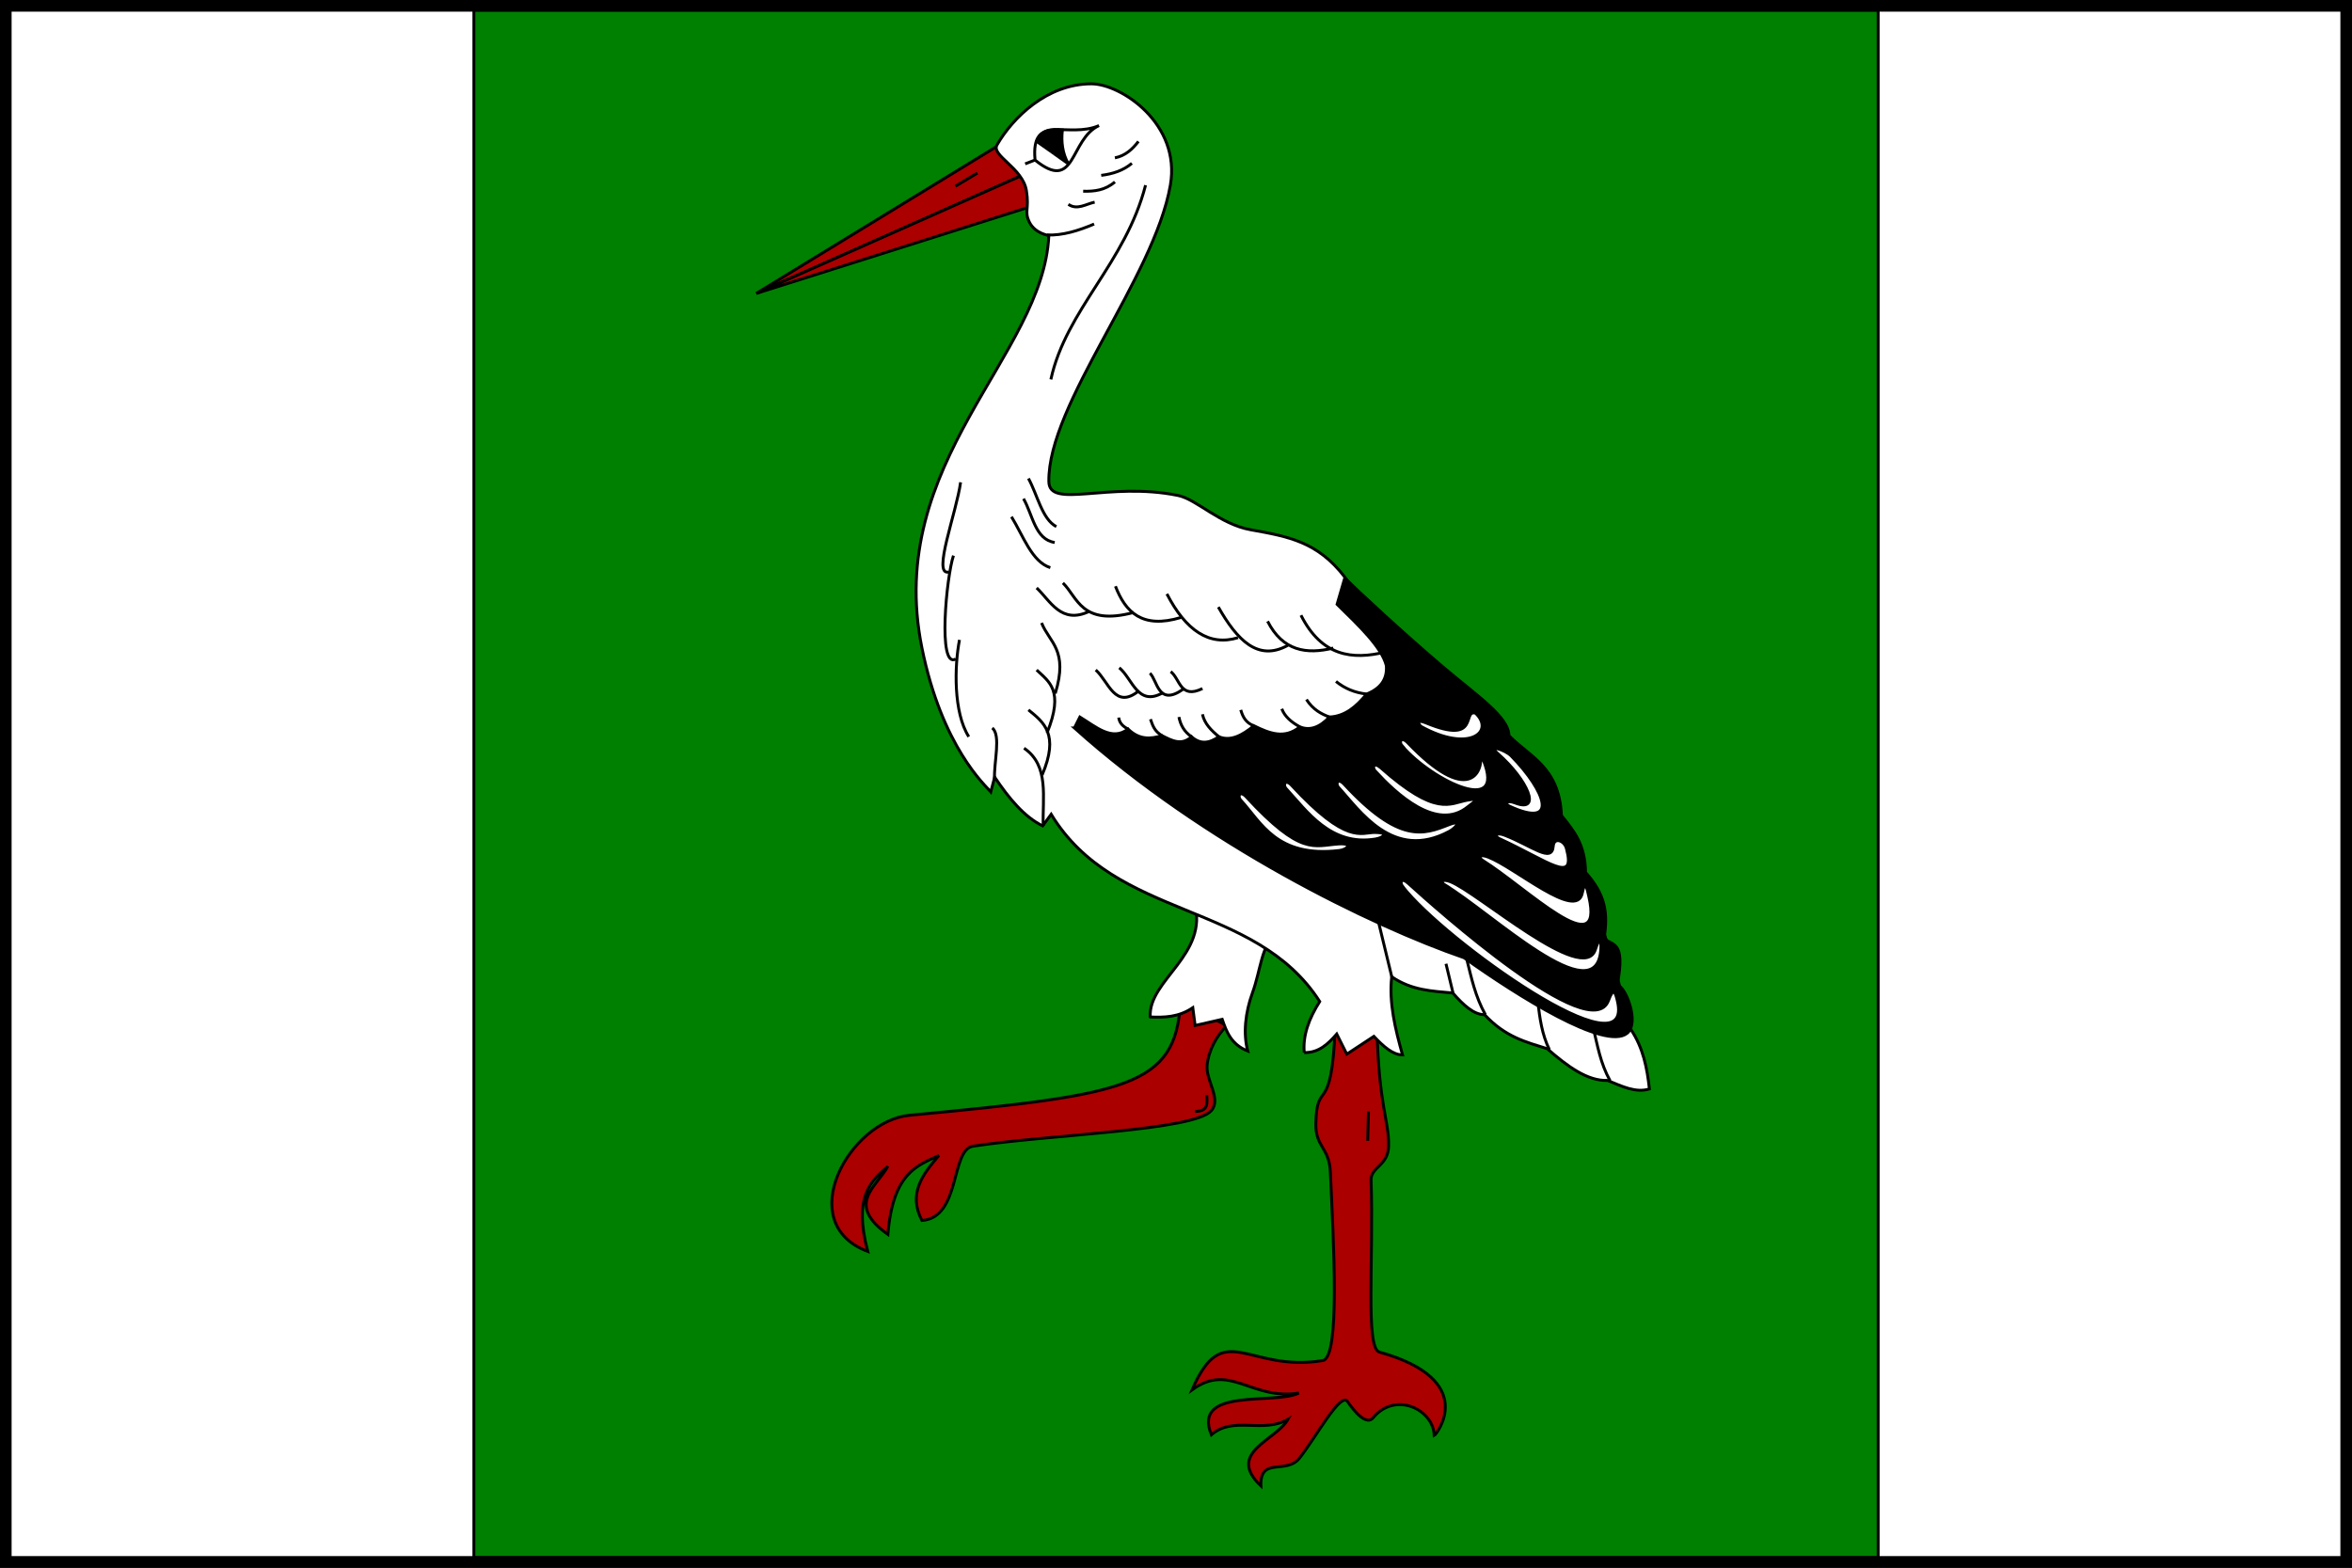
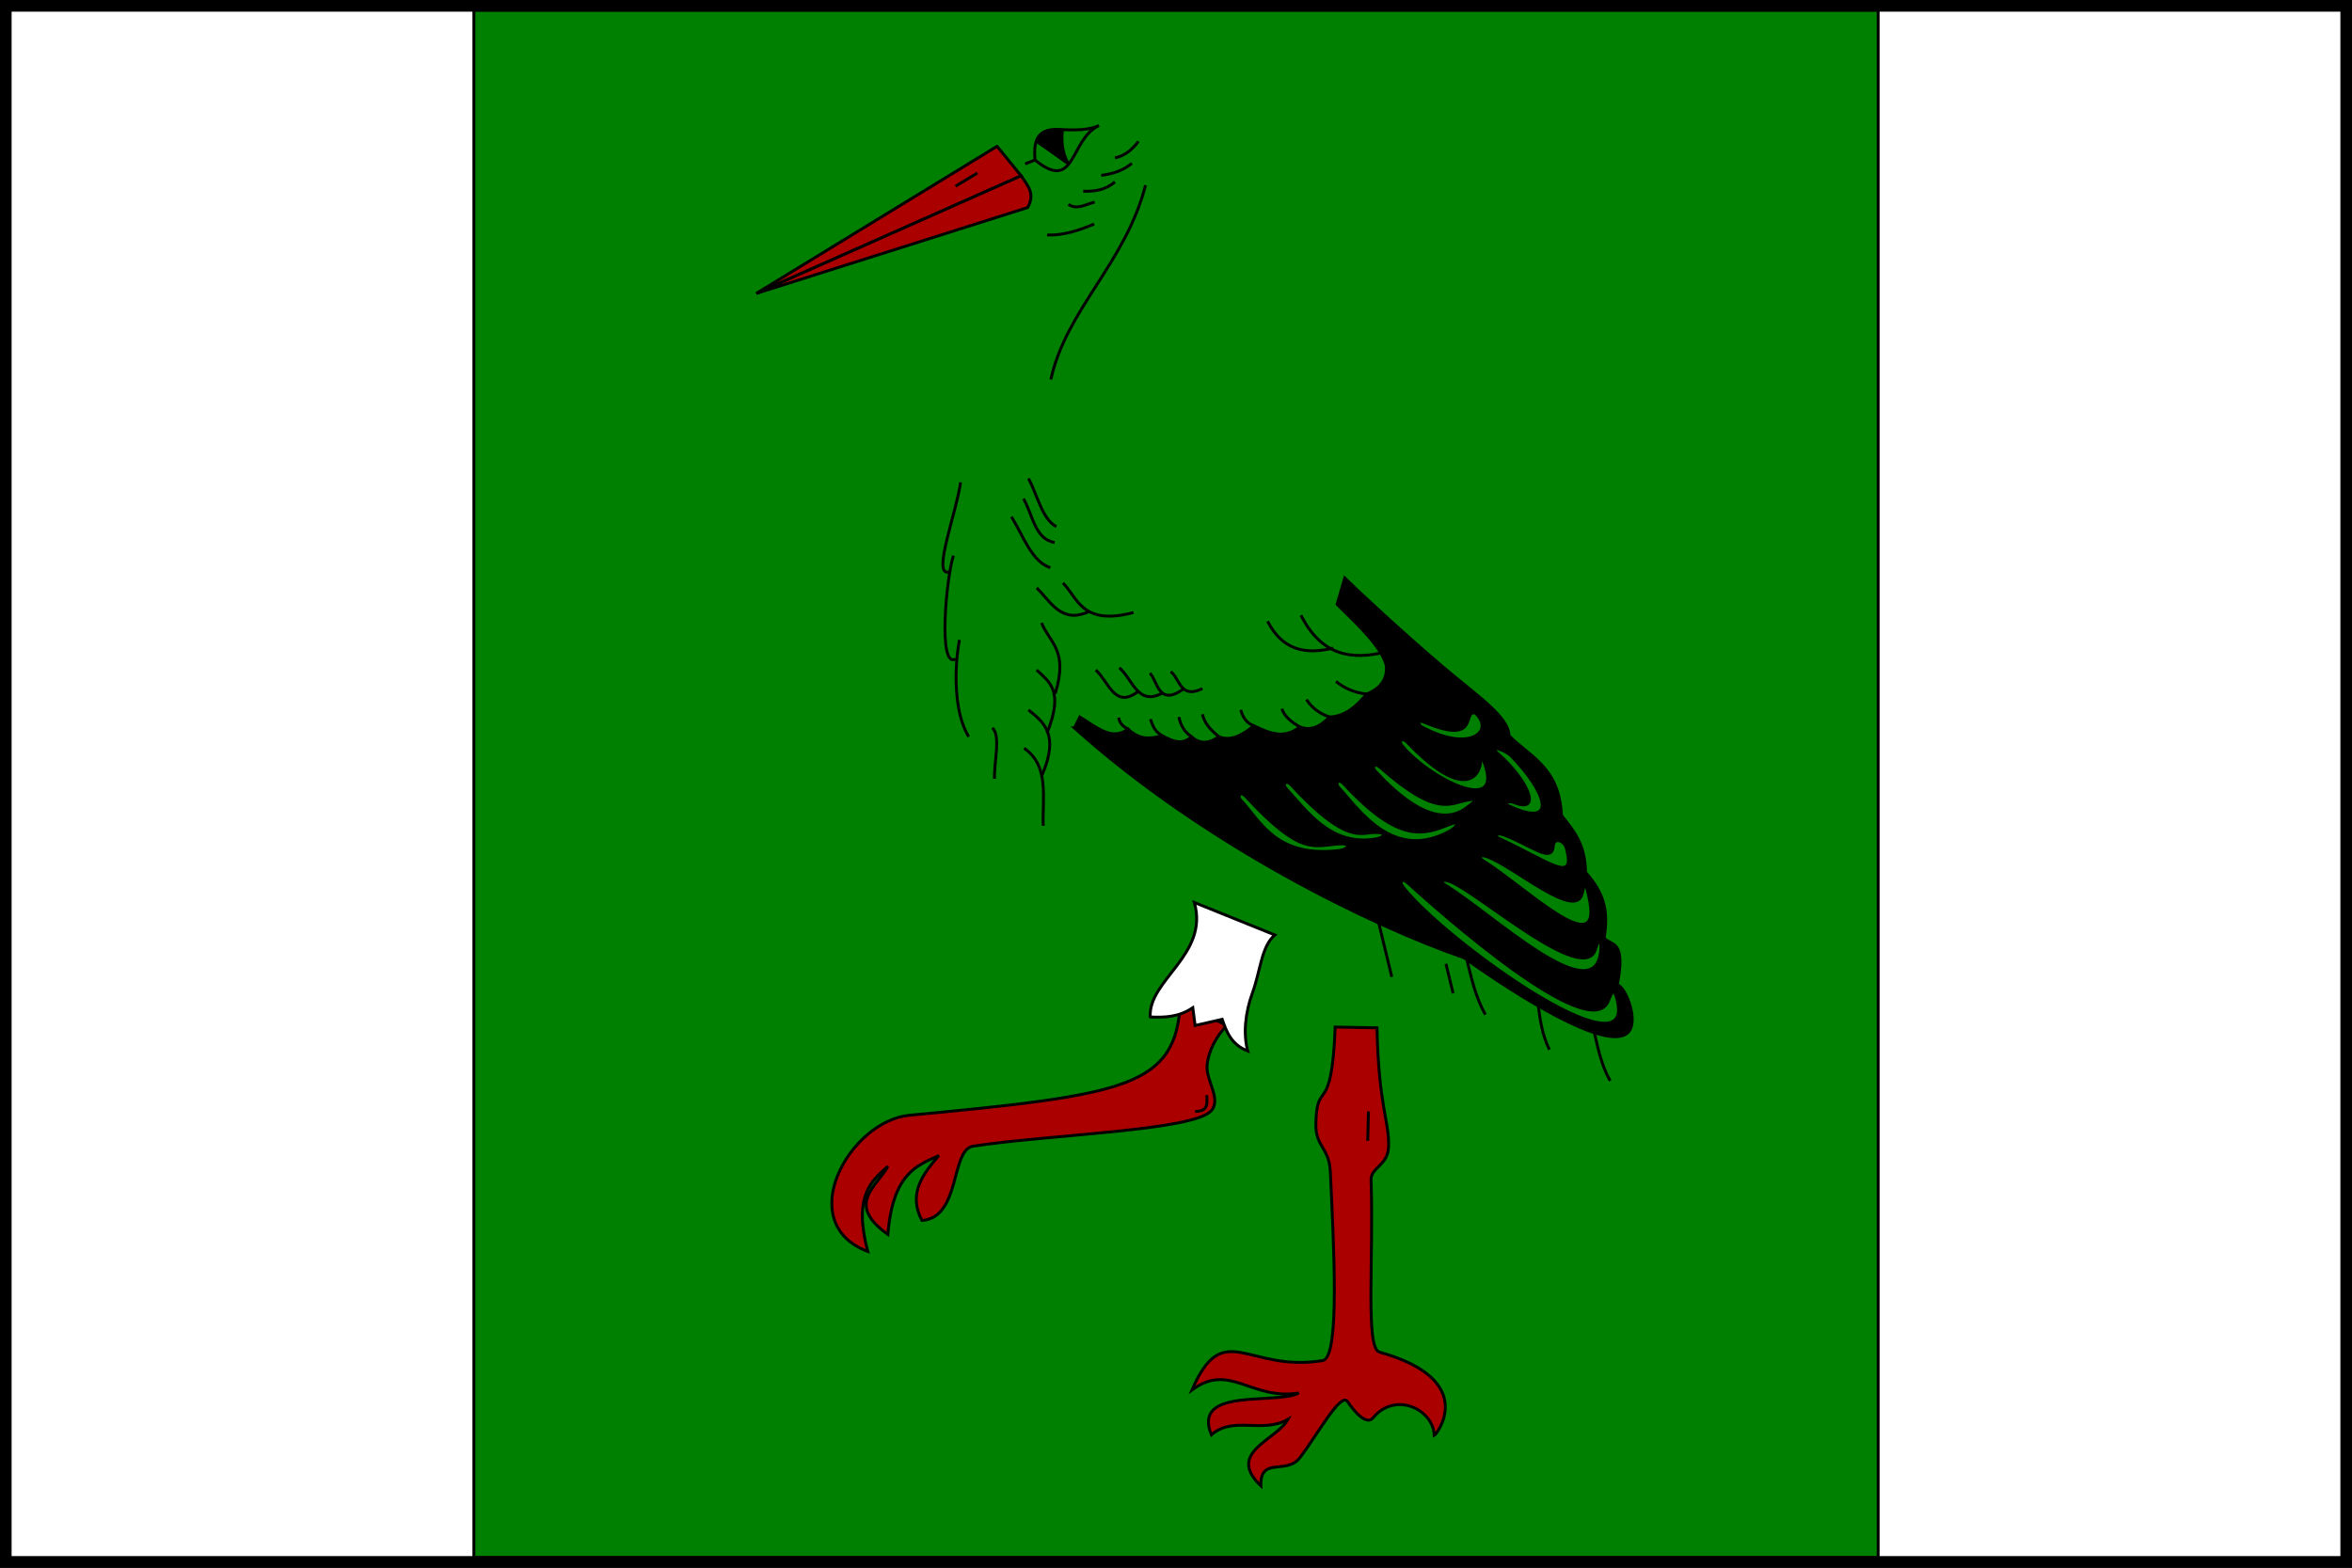
<svg xmlns="http://www.w3.org/2000/svg" width="810" height="540" version="1.0">
  <rect width="100%" height="100%" fill="#333333" stroke="none" />
  <path d="M-157.563 13.612h806.025v536.025h-806.025V13.612z" style="fill:green;fill-opacity:1;stroke:#000;stroke-width:3.975;stroke-linecap:round;stroke-linejoin:miter;stroke-miterlimit:4;stroke-dashoffset:0;stroke-opacity:1" transform="matrix(1 0 0 1 159.56 -11.624)" />
  <path d="M487.257 13.612h161.205v536.025H487.257V13.612z" style="fill:#fff;fill-opacity:1;stroke:#000;stroke-width:1;stroke-linecap:round;stroke-linejoin:miter;stroke-miterlimit:4;stroke-dasharray:none;stroke-dashoffset:0;stroke-opacity:1" transform="matrix(1 0 0 1 159.56 -11.624)" />
  <g style="stroke:#000;stroke-width:1.056;stroke-miterlimit:4;stroke-dasharray:none">
    <path d="m196.75 71.021-87.532 53.515 96.286-42.772-8.753-10.743z" style="fill:#a00;fill-rule:evenodd;stroke:#000;stroke-width:1.056;stroke-linecap:butt;stroke-linejoin:miter;stroke-miterlimit:4;stroke-dasharray:none;stroke-opacity:1" transform="matrix(.947 0 0 .947 157.05 -16.869)" />
    <path style="fill:#a00;fill-rule:evenodd;stroke:#000;stroke-width:1.056;stroke-linecap:butt;stroke-linejoin:miter;stroke-miterlimit:4;stroke-dasharray:none;stroke-opacity:1" d="m207.891 93.302-98.673 31.234 96.286-42.772c2.102 3.324 5.33 6.197 2.387 11.538zM181.631 85.544l7.958-4.775" transform="matrix(.947 0 0 .947 157.05 -16.869)" />
  </g>
  <path style="fill:#a00;fill-rule:evenodd;stroke:#000;stroke-width:1;stroke-linecap:butt;stroke-linejoin:miter;stroke-miterlimit:4;stroke-dasharray:none;stroke-opacity:1" d="M245.42 358.818c-1.549 29.144-18.542 31.852-93.284 38.913-20.73 1.958-40.267 37.175-14.393 46.909-5.106-19.39 1.361-24.33 6.93-29.318-3.888 7.124-14.65 13.02 0 23.454 1.756-21.384 10.22-23.71 17.59-27.186-5.616 6.486-10.7 13.115-5.863 22.389 13.467-.993 9.817-24.388 17.591-25.587 26.344-4.065 76.045-5.313 82.09-12.26 3.531-4.057-2.005-10.452-1.461-15.686.545-5.242 3.354-10.138 6.792-13.632l-15.992-7.996z" transform="matrix(1 0 0 1 161.099 -13.573)" />
  <path style="fill:#fff;fill-rule:evenodd;stroke:#000;stroke-width:1;stroke-linecap:butt;stroke-linejoin:miter;stroke-miterlimit:4;stroke-dasharray:none;stroke-opacity:1" d="M235.026 363.882c4.886.186 9.772.108 14.659-3.198l.8 6.13 9.328-2.133c1.518 4.35 3.108 8.663 8.795 10.928-1.611-5.992-.85-13.223 1.613-20.021 2.857-7.888 3.062-15.997 7.716-19.958l-27.72-11.194c5.13 18.02-15.94 26.664-15.191 39.446z" transform="matrix(1 0 0 1 161.099 -13.573)" />
  <path style="fill:none;fill-rule:evenodd;stroke:#000;stroke-width:1;stroke-linecap:butt;stroke-linejoin:miter;stroke-miterlimit:4;stroke-dasharray:none;stroke-opacity:1" d="M250.484 396.398c4.666.04 4.15-2.883 3.998-5.597" transform="matrix(1 0 0 1 161.099 -13.573)" />
  <path style="fill:#a00;fill-rule:evenodd;stroke:#000;stroke-width:1;stroke-linecap:butt;stroke-linejoin:miter;stroke-miterlimit:4;stroke-dasharray:none;stroke-opacity:1" d="M294.461 482.22c-25.912 4.279-34.19-14.992-45.043 10.128 13.029-9.628 20.256 3.643 36.781 1.066-8.205 4.163-36.826-2.128-30.118 14.393 7.58-6.644 17.542-.287 26.387-5.33-4.035 7.258-21.468 11.424-9.329 22.92-.335-10.24 8.728-3.735 13.327-9.594 5.907-7.527 14.116-22.897 16.524-19.457 0 0 5.874 9.147 8.796 5.597 7.612-9.247 20.778-2.945 21.055 6.13.61-.246 15.75-19.08-18.923-28.785-4.85-1.357-1.894-32.432-2.84-59.164-.16-4.54 5.892-4.95 6.038-11.732.202-8.976-3.396-13.54-3.998-40.779l-14.392-.266c-1.22 31.724-6.342 17.285-6.663 33.316-.161 8.028 4.614 8.134 4.99 16.53 1.092 24.345 3.447 64.03-2.592 65.027z" transform="matrix(1 0 0 1 161.099 -13.573)" />
  <path style="fill:none;fill-rule:evenodd;stroke:#000;stroke-width:1;stroke-linecap:butt;stroke-linejoin:miter;stroke-miterlimit:4;stroke-dasharray:none;stroke-opacity:1" d="m310.187 396.398-.267 10.128" transform="matrix(1 0 0 1 161.099 -13.573)" />
-   <path style="fill:#fff;fill-rule:evenodd;stroke:#000;stroke-width:1;stroke-linecap:butt;stroke-linejoin:miter;stroke-miterlimit:4;stroke-dasharray:none;stroke-opacity:1" d="M288.065 376.142c5.07.1 8.22-3.002 11.194-6.397l3.465 6.93 9.328-6.13c3.287 3.517 6.575 6.399 9.862 6.397-2.531-8.973-4.7-17.946-3.732-26.92 7.019 4.779 14.038 4.924 21.056 5.598 3.643 4.19 7.285 7.502 10.928 7.462 7.196 7.765 14.392 9.448 21.588 11.728 6.93 6.053 13.86 11.193 20.79 10.927 4.797 1.929 9.595 4.41 14.392 2.932-.776-7.112-2.106-14.113-6.397-20.523-30.54-124.802-65.552-109.92-98.615-155.918-9.329-12.039-19.223-13.836-32.286-16.171-10.644-1.903-18.647-10.515-25.017-11.815-23.975-4.893-44.377 4.864-44.51-4.797-.38-26.725 36.249-70.086 41.845-102.08C245.664 56.163 224.9 42.45 214.77 42.45c-15.323 0-27.134 11.733-32.517 21.055-2.09 3.622 8.864 7.9 10.128 15.725 1.066 6.597-.866 7.063 1.066 10.928 1.933 3.865 6.664 4.531 6.664 4.531-1.92 41.603-56.727 77.89-43.71 142.06 6.923 34.131 21.86 47.396 23.72 49.573l1.333-5.064c4.927 7.341 10.185 13.687 16.524 16.792l2.932-3.998c22.228 36.576 70.222 29.761 92.485 64.5-3.708 5.863-5.878 11.727-5.33 17.59z" transform="matrix(1 0 0 1 161.099 -13.573)" />
  <path style="fill:#000;fill-rule:evenodd;stroke:#000;stroke-width:1;stroke-linecap:butt;stroke-linejoin:miter;stroke-miterlimit:4;stroke-dasharray:none;stroke-opacity:1" d="M208.914 264.323c44.729 40.136 102.273 68.155 134.186 79.154 18.472 13.159 48.585 32.148 56.162 26.008 4.49-3.638-.728-16.5-3.392-16.585 3.008-15.94-1.965-13.256-4.523-16.208 1.393-8.78.375-15.06-6.408-22.615-.087-9.88-4.305-14.596-8.292-19.6-.758-16.706-10.844-20.083-18.093-27.516.027-6.459-11.398-14.03-22.73-23.676-14.148-12.044-29.204-26.06-33.809-30.601l-2.638 9.046c7.49 7.342 15.322 14.74 16.961 21.108.387 4.855-2.148 7.958-6.784 9.8-3.48 4.221-7.343 7.678-12.816 7.915-3.392 3.644-6.784 4.775-10.177 3.393-5.277 4.32-10.554 2.214-15.83-.377-4.021 3.301-8.042 5.458-12.062 3.769-3.141 2.177-6.282 2.83-9.424 0-3.392 3.161-6.784 1.36-10.177-.377-3.895 1.199-7.79 1.516-11.684-2.262-5.529 4.27-11.057-.76-16.585-4.146l-1.885 3.77zm57.293 24.877c-1.284-1.39-.27-3.464 1.885-1.131 19.02 20.587 23.276 16.749 31.85 16.208 5.09-.321 2.976 1.936.189 2.261-21.648 2.527-26.85-9.678-33.924-17.338zm15.643-3.958c-1.285-1.39-.271-3.464 1.884-1.13 19.021 20.586 23.842 16.183 28.647 16.207 5.099.026 2.957 1.808.188 2.262-15.428 2.526-23.645-9.68-30.72-17.339zm18.092-.377c-1.284-1.39-.27-3.464 1.885-1.13 19.02 20.586 27.422 17.314 35.996 13.946 4.746-1.865 2.66.93.189 2.261-19.386 10.442-30.995-7.417-38.07-15.077zm12.627-5.654c-1.284-1.39-.493-3.236 1.885-1.13 19.21 17.006 23.653 12.225 29.777 11.119 5.018-.907 2.363.487.188 2.261-10.716 8.746-24.775-4.59-31.85-12.25zm9.235-8.67c-1.284-1.39-.311-3.425 1.885-1.13 20.748 21.693 26.175 10.508 25.065 3.77 10.887 22.967-16.807 9.305-26.95-2.64zm6.408-6.784c-1.285-1.39-1.052-2.343 1.884-1.13 18.63 7.692 12.222-4.766 16.962-3.393 6.72 6.373-2.195 13.768-18.846 4.523zm30.53 27.516c-1.719-.791-1.079-2.273 1.885-1.131 9.41 3.625 4.43-7.94-5.842-16.962-3.831-3.365 2.558-1.25 4.523.754 12.087 12.327 16.498 25.187-.565 17.339zm-3.58 11.12c-1.72-.792-1.08-2.274 1.885-1.132 9.409 3.626 16.326 9.766 16.773 3.77.239-3.21 3.794-1.956 4.523.753 3.418 12.704-6.118 4.457-23.181-3.392zm-5.654 7.538c-1.606-1.003-1.08-2.273 1.885-1.131 9.41 3.625 30.437 22.026 32.415 12.438 1.03-4.994 1.632-1.603 2.262 1.131 5.491 23.823-21.572-3.082-36.562-12.438zm-13.004 8.48c-1.63-.96-1.08-2.272 1.885-1.13 9.41 3.625 45.891 35.972 49.942 23.37 1.561-4.855 2.044-2.991 1.885-.19-1.293 22.693-38.157-12.882-53.712-22.05zm-14.512.566c-1.158-1.497-.467-3.266 1.885-1.13 9.598 8.713 63.042 56.514 68.978 40.33 1.756-4.787 2.352-2.726 3.015 0 6.433 26.462-59.642-20.798-73.878-39.2z" transform="matrix(1 0 0 1 161.099 -13.573)" />
  <path style="fill:none;fill-rule:evenodd;stroke:#000;stroke-width:1;stroke-linecap:butt;stroke-linejoin:miter;stroke-miterlimit:4;stroke-dasharray:none;stroke-opacity:1" d="m318.223 350.073-4.523-18.657M339.331 355.727l-2.45-10.177M350.45 363.077c-3.538-6.345-4.789-12.69-6.407-19.034M372.5 375.139c-2.634-5.403-3.283-10.805-3.957-16.208M393.42 385.881c-3.4-6.093-4.334-12.187-5.842-18.28M227.384 264.7c-1.719-.886-2.988-2.071-3.204-3.958M309.554 252.638c-4.022-.437-7.537-1.888-10.554-4.335M296.738 260.553c-2.828-1.059-5.583-2.488-7.915-6.03M286.561 263.946c-2.975-1.622-5.25-3.595-6.22-6.22M270.73 263.569c-2.679-.944-3.841-3.024-4.523-5.466M253.015 259.61c.67 3.183 2.993 5.54 5.654 7.728M244.91 260.553c.532 2.719 1.797 5.07 4.335 6.785M235.11 261.307c.723 2.034 1.29 4.107 3.958 5.654M216.264 244.345c4.515 4.045 6.621 13.864 14.889 7.162" transform="matrix(1 0 0 1 161.099 -13.573)" />
  <path style="fill:none;fill-rule:evenodd;stroke:#000;stroke-width:1;stroke-linecap:butt;stroke-linejoin:miter;stroke-miterlimit:4;stroke-dasharray:none;stroke-opacity:1" d="M224.368 243.592c4.551 3.759 6.303 13.427 14.889 8.669" transform="matrix(1 0 0 1 161.099 -13.573)" />
  <path style="fill:none;fill-rule:evenodd;stroke:#000;stroke-width:1;stroke-linecap:butt;stroke-linejoin:miter;stroke-miterlimit:4;stroke-dasharray:none;stroke-opacity:1" d="M234.922 245.476c2.6 2.365 2.754 11.678 11.496 5.466" transform="matrix(1 0 0 1 161.099 -13.573)" />
  <path style="fill:none;fill-rule:evenodd;stroke:#000;stroke-width:1;stroke-linecap:butt;stroke-linejoin:miter;stroke-miterlimit:4;stroke-dasharray:none;stroke-opacity:1" d="M242.084 244.91c3.248 2.502 3.215 9.597 10.93 5.843M197.606 228.138c2.709 6.823 9.32 9.257 4.712 24.311" transform="matrix(1 0 0 1 161.099 -13.573)" />
  <path style="fill:none;fill-rule:evenodd;stroke:#000;stroke-width:1;stroke-linecap:butt;stroke-linejoin:miter;stroke-miterlimit:4;stroke-dasharray:none;stroke-opacity:1" d="M195.91 244.345c4.21 4.064 9.55 6.946 3.581 21.674" transform="matrix(1 0 0 1 161.099 -13.573)" />
  <path style="fill:none;fill-rule:evenodd;stroke:#000;stroke-width:1;stroke-linecap:butt;stroke-linejoin:miter;stroke-miterlimit:4;stroke-dasharray:none;stroke-opacity:1" d="M193.083 258.103c5.26 4.268 10.715 8.366 4.712 22.427" transform="matrix(1 0 0 1 161.099 -13.573)" />
  <path style="fill:none;fill-rule:evenodd;stroke:#000;stroke-width:1;stroke-linecap:butt;stroke-linejoin:miter;stroke-miterlimit:4;stroke-dasharray:none;stroke-opacity:1" d="M191.576 271.296c8.785 5.993 6.286 17.001 6.596 26.761M181.399 281.85c-.224-5.875 2.271-14.922-.754-17.527M169.714 179.702c-1.382 10.303-9.825 32.16-4.146 30.908M167.264 204.957c-2.387 6.973-5.518 39.132.754 35.62M169.337 233.98c-1.76 9.046-2.103 25.064 3.204 33.358M193.083 178.383c3.12 5.676 4.707 14.034 9.612 16.585M191.387 185.356c3.182 5.525 3.965 14.048 10.743 15.077M187.241 191.576c4.073 6.617 7.01 15.507 13.38 17.527M195.91 216.076c4.691 4.438 8.429 12.67 18.093 8.104" transform="matrix(1 0 0 1 161.099 -13.573)" />
  <path style="fill:none;fill-rule:evenodd;stroke:#000;stroke-width:1;stroke-linecap:butt;stroke-linejoin:miter;stroke-miterlimit:4;stroke-dasharray:none;stroke-opacity:1" d="M204.957 214.38c5.039 4.875 6.346 14.93 24.311 10.177" transform="matrix(1 0 0 1 161.099 -13.573)" />
-   <path style="fill:none;fill-rule:evenodd;stroke:#000;stroke-width:1;stroke-linecap:butt;stroke-linejoin:miter;stroke-miterlimit:4;stroke-dasharray:none;stroke-opacity:1" d="M223.049 215.51c3.448 8.898 9.186 14.82 22.616 10.743" transform="matrix(1 0 0 1 161.099 -13.573)" />
-   <path style="fill:none;fill-rule:evenodd;stroke:#000;stroke-width:1;stroke-linecap:butt;stroke-linejoin:miter;stroke-miterlimit:4;stroke-dasharray:none;stroke-opacity:1" d="M240.765 218.149c6.475 12.515 14.507 18.137 24.5 15.077" transform="matrix(1 0 0 1 161.099 -13.573)" />
-   <path style="fill:none;fill-rule:evenodd;stroke:#000;stroke-width:1;stroke-linecap:butt;stroke-linejoin:miter;stroke-miterlimit:4;stroke-dasharray:none;stroke-opacity:1" d="M258.48 222.672c6.375 11.214 13.573 18.926 23.935 13.193" transform="matrix(1 0 0 1 161.099 -13.573)" />
  <path style="fill:none;fill-rule:evenodd;stroke:#000;stroke-width:1;stroke-linecap:butt;stroke-linejoin:miter;stroke-miterlimit:4;stroke-dasharray:none;stroke-opacity:1" d="M275.442 227.572c5.242 10.255 13.371 11.486 22.615 9.235" transform="matrix(1 0 0 1 161.099 -13.573)" />
  <path style="fill:none;fill-rule:evenodd;stroke:#000;stroke-width:1;stroke-linecap:butt;stroke-linejoin:miter;stroke-miterlimit:4;stroke-dasharray:none;stroke-opacity:1" d="M286.938 225.5c7.12 14.096 17.595 15.52 29.212 12.626M233.415 77.367c-6.869 26.783-27.372 42.869-32.605 66.904M199.491 94.517c5.403.208 10.805-1.48 16.208-3.77M206.841 83.963c3.016 2.086 6.031-.109 9.046-.754M211.93 79.44c3.84.108 7.589-.326 10.93-3.204M218.149 73.974c3.968-.481 7.589-1.658 10.554-4.146M222.86 67.944c3.59-.7 6.011-2.959 8.104-5.654M191.953 70.017l3.392-1.32c14.177 11.484 11.833-7.174 22.05-11.873-10.51 4.625-23.5-4.609-22.05 11.685" transform="matrix(1 0 0 1 161.099 -13.573)" />
  <path style="fill:#000;fill-rule:evenodd;stroke:#000;stroke-width:1;stroke-linecap:butt;stroke-linejoin:miter;stroke-miterlimit:4;stroke-dasharray:none;stroke-opacity:1" d="M195.91 62.29c2.558 1.761 6.366 4.46 10.931 7.727-2.064-3.62-2.517-7.563-2.073-11.685-3.945-.467-7.403-.058-8.858 3.958z" transform="matrix(1 0 0 1 161.099 -13.573)" />
  <path style="fill:#fff;fill-opacity:1;stroke:#000;stroke-width:1;stroke-linecap:round;stroke-linejoin:miter;stroke-miterlimit:4;stroke-dasharray:none;stroke-dashoffset:0;stroke-opacity:1" d="M-157.563 13.612H3.642v536.025h-161.205V13.612z" transform="matrix(1 0 0 1 159.56 -11.624)" />
  <path style="fill:none;fill-opacity:1;stroke:#000;stroke-width:4;stroke-linecap:round;stroke-linejoin:miter;stroke-miterlimit:4;stroke-dasharray:none;stroke-dashoffset:0;stroke-opacity:1" d="M-157.563 13.637h806v536h-806v-536z" transform="matrix(1 0 0 1 159.56 -11.624)" />
</svg>